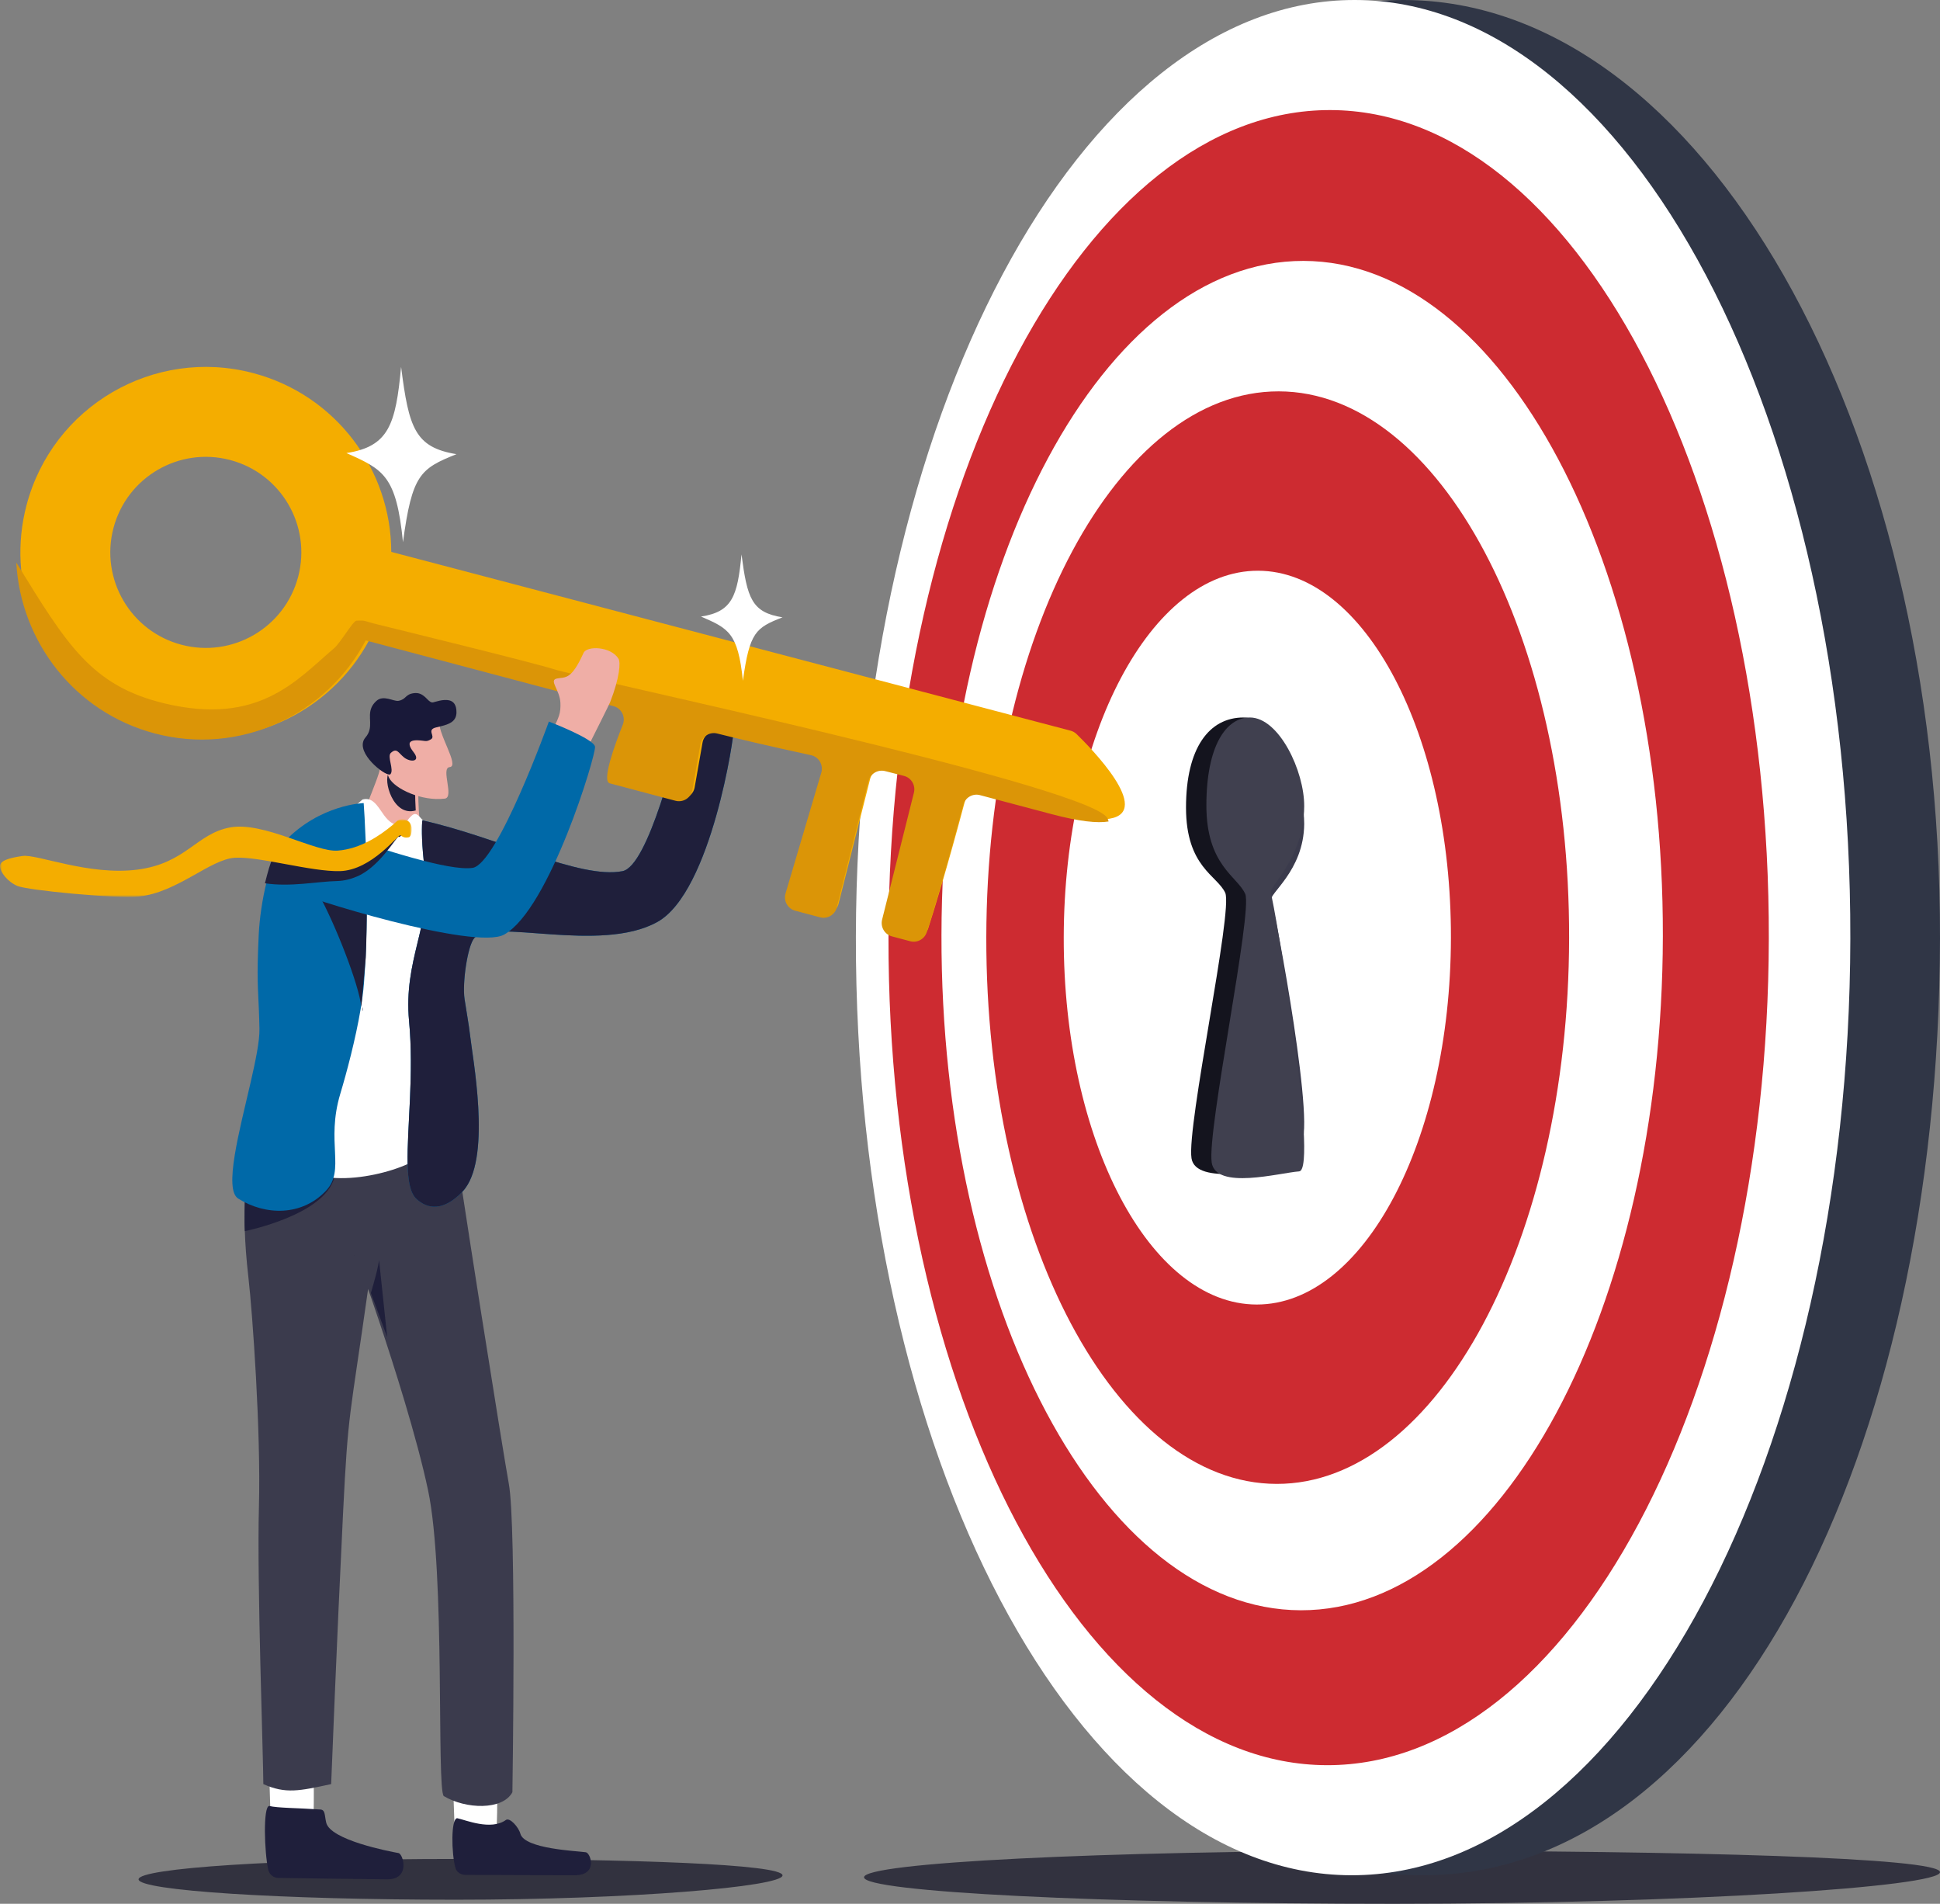
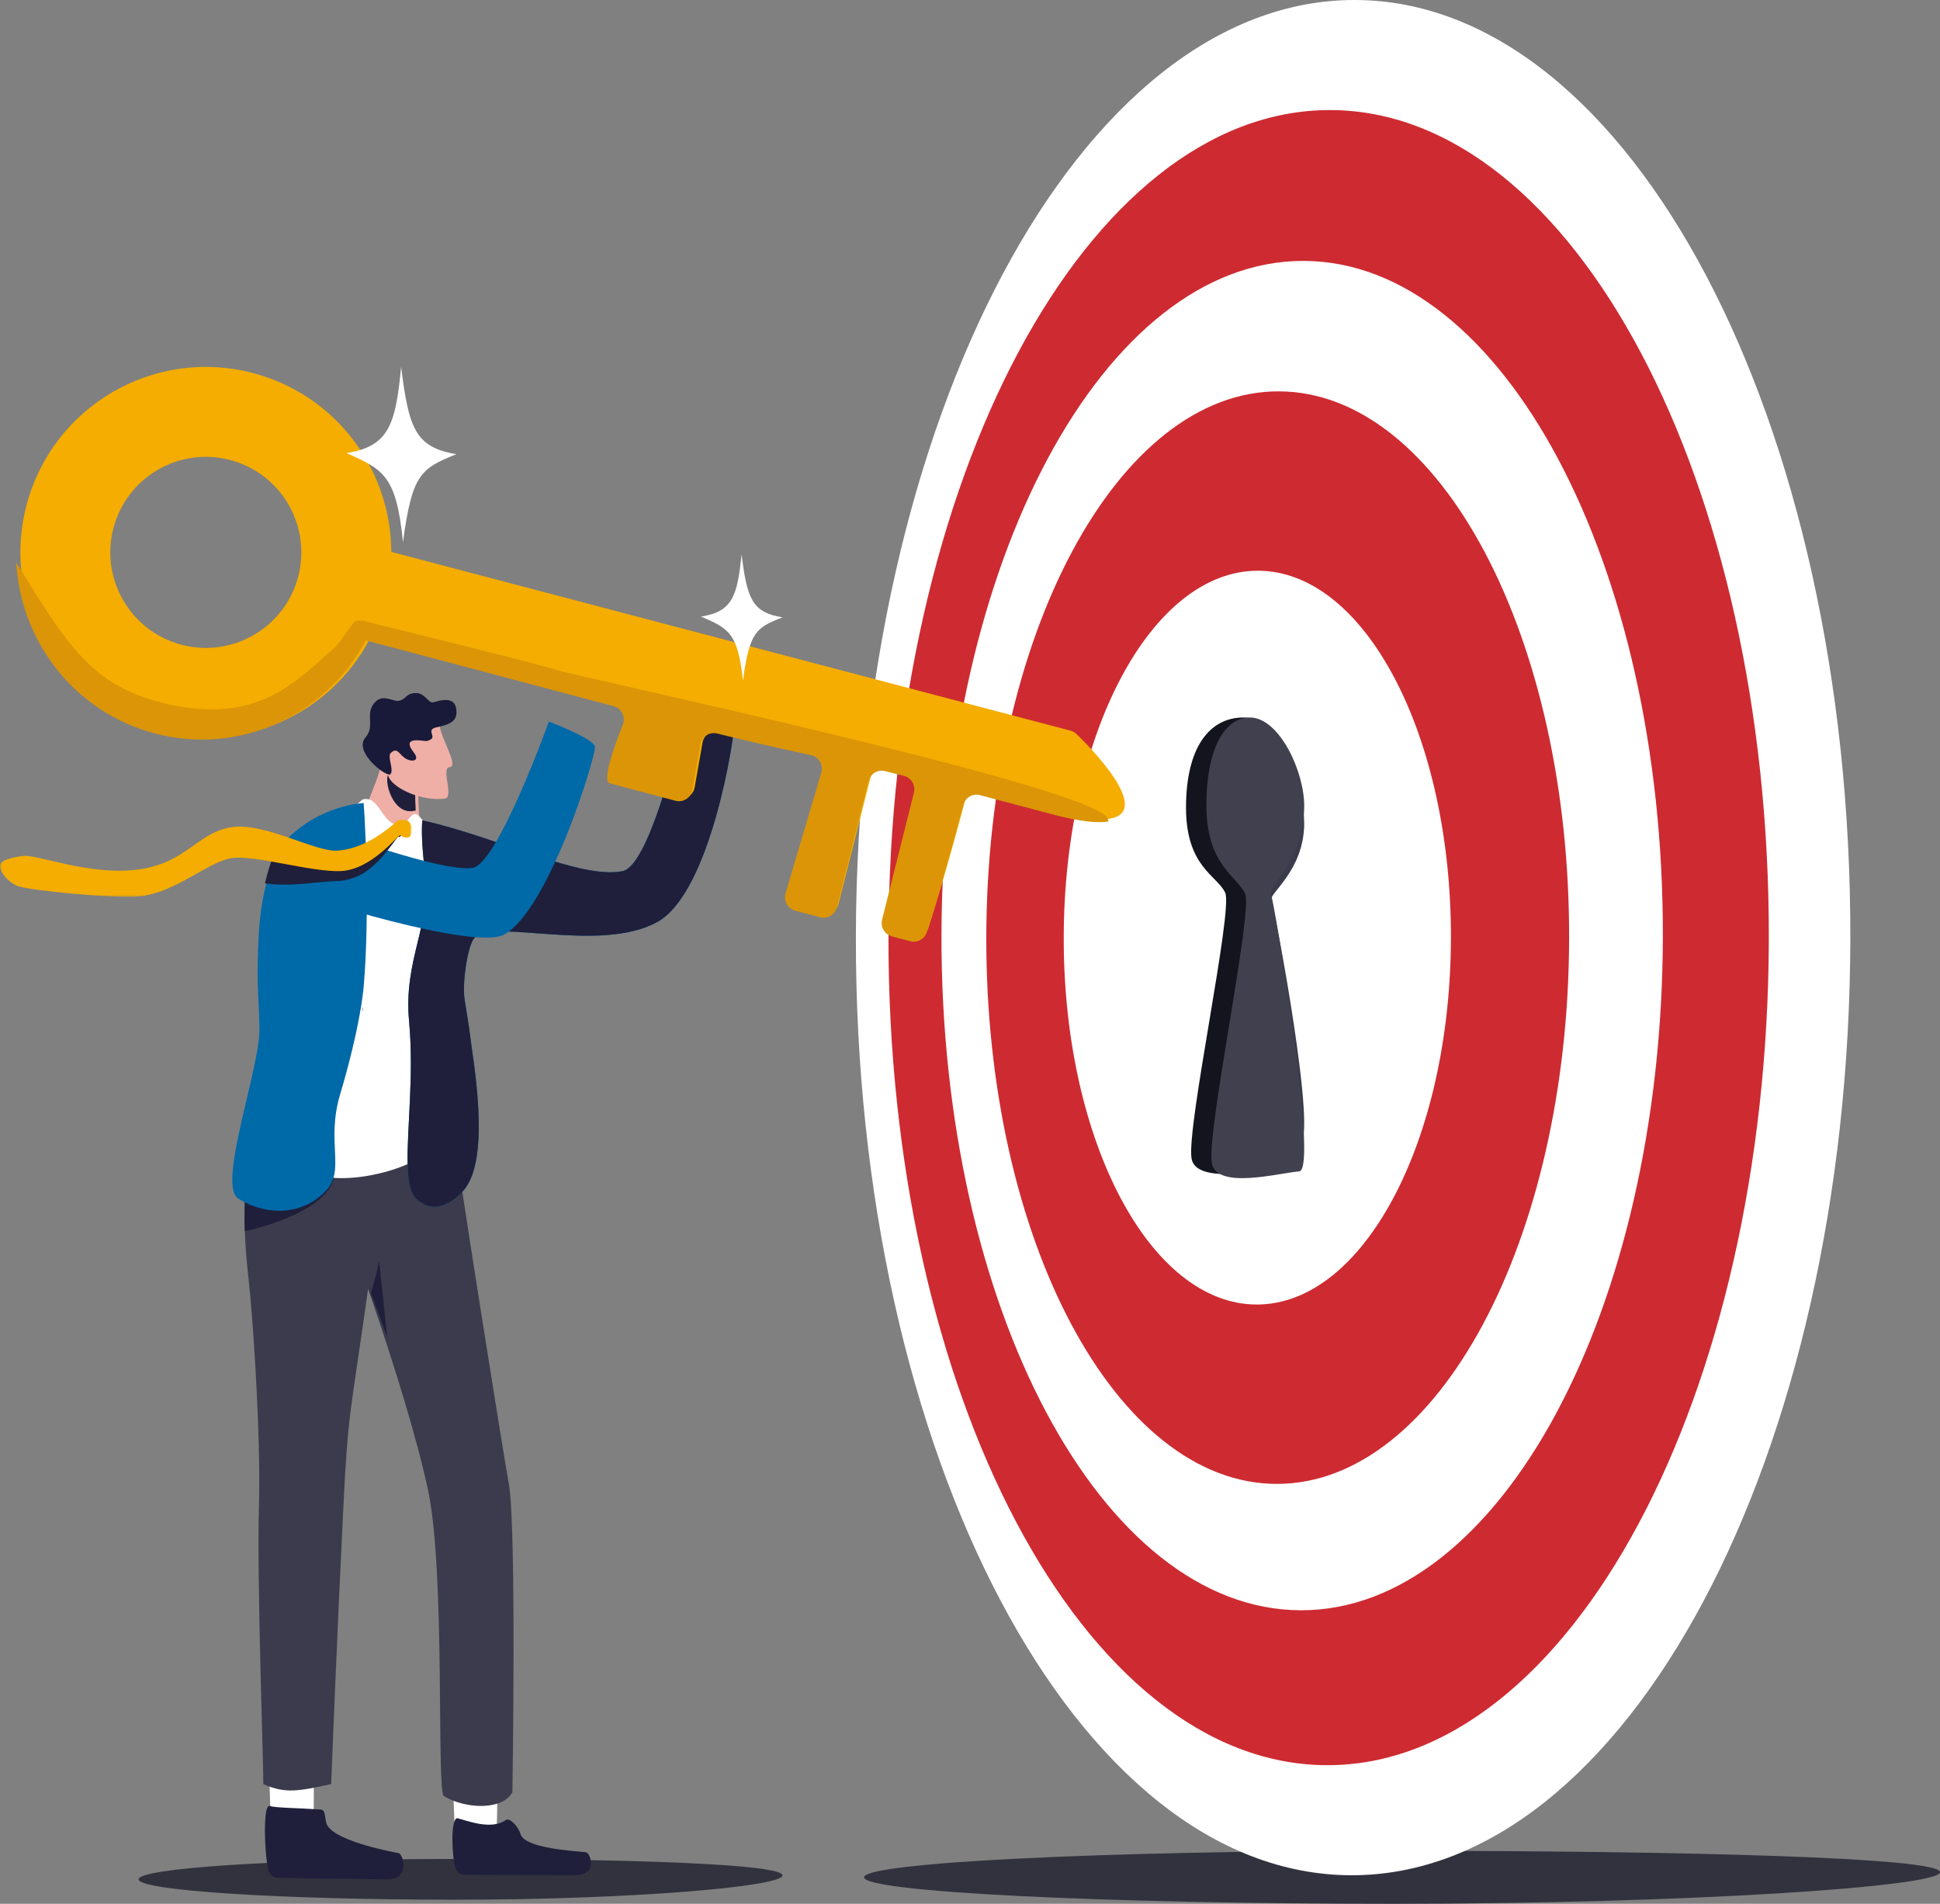
<svg xmlns="http://www.w3.org/2000/svg" xmlns:xlink="http://www.w3.org/1999/xlink" width="476px" height="467px" viewBox="0 0 476 467" version="1.1">
  <rect x="0" y="0" width="476" height="467" fill="#808080" stroke="none" />
  <title>Group 82</title>
  <defs>
    <polygon id="path-1" points="0 0 101 0 101 19 0 19" />
  </defs>
  <g id="Page-1" stroke="none" stroke-width="1" fill="none" fill-rule="evenodd">
    <g id="CLIC-P3-PAGE" transform="translate(-194, -3017)">
      <g id="Group-82" transform="translate(194, 3017)">
        <path d="M476,459.242 C476,462.832 413.714,467 341.946,467 C270.179,467 212,464.09 212,460.5 C212,456.91 270.179,454 341.946,454 C413.714,454 476,455.652 476,459.242" id="Fill-1" fill="#32323F" />
-         <path d="M344.453,0 C417.354,0.143 476.25,103.245 476,230.285 C475.749,357.324 423.342,458.786 350.496,459.987 C268.349,461.341 211.75,356.806 212,229.766 C212.251,102.727 271.552,-0.143 344.453,0" id="Fill-3" fill="#303646" />
        <path d="M332.452,0 C399.83,0.133 454.249,103.215 454,230.241 C453.75,357.266 398.927,460.133 331.548,460 C264.17,459.867 209.751,356.785 210,229.76 C210.25,102.734 265.073,-0.133 332.452,0" id="Fill-5" fill="#FFFFFF" />
        <path d="M326.4,27 C386.046,27.117 434.22,118.098 434,230.212 C433.779,342.326 385.247,433.117 325.6,433 C265.954,432.883 217.78,341.902 218,229.788 C218.221,117.674 266.753,26.883 326.4,27" id="Fill-7" fill="#CD2B31" />
        <path d="M319.828,64 C368.705,64.096 408.18,138.27 408,229.673 C407.818,321.076 368.049,395.095 319.172,395 C270.295,394.904 230.82,320.73 231,229.327 C231.182,137.924 270.951,63.905 319.828,64" id="Fill-9" fill="#FFFFFF" />
        <path d="M313.764,96 C353.253,96.077 385.146,156.134 385,230.14 C384.853,304.146 352.723,364.077 313.235,364 C273.747,363.923 241.854,303.866 242,229.86 C242.147,155.854 274.276,95.923 313.764,96" id="Fill-11" fill="#CD2B31" />
        <path d="M308.676,140 C334.909,140.052 356.097,180.388 356,230.094 C355.902,279.8 334.557,320.052 308.324,320 C282.091,319.948 260.903,279.611 261,229.906 C261.098,180.2 282.443,139.948 308.676,140" id="Fill-13" fill="#FFFFFF" />
-         <path d="M309.089,184 C322.344,184.026 333.049,204.194 333,229.047 C332.951,253.9 322.166,274.026 308.911,274 C295.657,273.974 284.951,253.806 285,228.953 C285.049,204.1 295.834,183.974 309.089,184" id="Fill-15" fill="#FFFFFF" />
        <path d="M308.56,183 C315.639,183 320.06,194.551 319.999,202.113 C319.907,213.735 311.078,219.337 311.911,220.912 C312.744,222.488 323.571,280.322 318.782,280.638 C313.993,280.953 297.29,284.557 296.296,278.571 C295.136,271.59 306.128,224.798 304.254,221.017 C302.38,217.236 295,215.451 295,202.533 C295,189.615 300.439,183 308.56,183" id="Fill-17" fill="#3B3B4C" />
        <path d="M305.102,176 C312.464,176 317.062,189.068 316.999,197.622 C316.903,210.772 307.721,217.108 308.588,218.891 C309.454,220.673 320.713,286.102 315.733,286.459 C310.753,286.815 293.382,290.893 292.347,284.121 C291.141,276.223 302.573,223.287 300.624,219.009 C298.675,214.732 291,212.712 291,198.098 C291,183.483 296.657,176 305.102,176" id="Fill-19" fill="#14141E" />
        <path d="M306.671,176 C313.831,176 320.061,189.172 320,197.795 C319.906,211.049 310.977,217.436 311.819,219.233 C312.662,221.029 323.612,286.981 318.769,287.34 C313.925,287.699 298.31,291.99 297.304,285.164 C296.13,277.203 307.421,223.585 305.526,219.273 C303.631,214.962 296,212.31 296,197.579 C296,182.848 300.889,176 306.671,176" id="Fill-21" fill="#40404F" />
        <path d="M192,460.032 C192,462.794 154.723,466 111.771,466 C68.819,466 34,463.761 34,461 C34,458.239 68.819,456 111.771,456 C154.723,456 192,457.271 192,460.032" id="Fill-23" fill="#32323F" />
        <path d="M180.265,171.45 C179.716,172.381 178.95,174.337 178.701,175.273 C178.364,176.527 177.471,177.485 177.413,179.06 C177.397,179.451 177.386,179.855 177.377,180.279 C177.364,180.745 177.346,181.176 177.321,181.579 C177.146,184.237 176.656,185.731 176.251,188 C176.251,188 167.157,187.9 166.839,186.398 C166.643,185.475 166.323,187.459 166.827,185.482 C167.036,184.654 168.095,180.105 168.238,179.21 C168.313,178.765 168.49,177.425 168.405,177.867 C167.435,182.901 168.346,177.288 168.039,176.288 C167.116,173.267 163.459,172.568 164.068,170.604 C164.878,167.995 170.82,174.551 171.9,161.428 C172.179,158.037 179.868,157.96 181.893,162.718 C182.285,163.638 181.568,169.246 180.265,171.45" id="Fill-25" fill="#EFAEA6" />
        <path d="M93.351,188.123 C92.655,191.968 87.894,201.001 88.002,205.29 L97.846,207.882 C97.846,207.882 107.434,210.27 105.816,208.066 C103.655,205.121 104.443,206.552 103.655,204.624 C103.176,203.455 102.912,201.291 102.769,198.958 C102.579,195.797 102.61,192.329 102.645,190.633 C102.657,189.97 102.67,189.575 102.67,189.575 L102.876,188.832 L99.539,180 C99.539,180 94.115,183.904 93.351,188.123" id="Fill-27" fill="#EFAEA6" />
        <path d="M102,198.801 C101.805,195.555 101.836,191.993 101.872,190.251 L99.551,189.153 C99.551,189.153 96.412,188.582 95.426,189.645 C93.939,191.249 96.395,200.461 102,198.801" id="Fill-29" fill="#1F1F3B" />
        <path d="M121.792,448.927 C122.19,444.54 121.894,433.423 121.894,433.423 L111,433 L111.586,449.692 L118.787,455 L121.792,448.927 Z" id="Fill-31" fill="#FFFFFF" />
        <path d="M124.12,446.445 C125.085,445.753 127.236,448.182 127.68,449.813 C128.695,453.547 141.47,454.023 143.746,454.36 C144.921,454.534 146.813,460.024 140.967,460 C135.912,459.98 119.719,459.968 114.188,459.914 C113.031,459.902 112.021,459.195 111.742,458.185 C110.747,454.578 110.625,446.119 112.169,446 C114.249,446.436 120.439,449.084 124.12,446.445" id="Fill-33" fill="#1F1F3B" />
        <path d="M76.749,448.958 C77.171,444.582 76.933,433.488 76.933,433.488 L66,433 L66.5,449.66 L73.7,455 L76.749,448.958 Z" id="Fill-35" fill="#FFFFFF" />
        <path d="M78.601,443.871 C79.828,443.957 79.607,445.195 80.033,447.07 C81.009,451.363 95.509,454.147 97.775,454.555 C98.944,454.765 100.778,461.079 94.949,460.999 C89.909,460.93 73.761,460.769 68.246,460.657 C67.093,460.633 66.092,459.813 65.824,458.651 C64.868,454.504 64.51,443.122 66.05,443 C68.119,443.519 73.006,443.483 78.601,443.871" id="Fill-37" fill="#1F1F3B" />
        <path d="M60.348,307.05 C60.494,308.982 60.689,311.083 60.954,313.385 C61.948,322.014 64.043,351.12 63.531,369.609 C63.02,388.007 64.611,431.047 64.611,437.638 C70.072,440.088 73.453,439.325 81.255,437.638 C81.255,437.638 82.641,402.127 84.178,371.037 C85.426,345.795 85.786,348.324 90.318,316.181 L90.321,316.186 C90.372,316.335 91.477,319.467 93.085,324.284 C96.526,334.568 102.273,352.538 105.028,365.547 C109.325,385.844 107.083,438.748 108.88,440.573 C114.238,443.803 123.304,444.116 125.724,439.631 C125.724,439.631 126.75,374.206 124.844,363.958 C123.553,356.991 112.649,288.712 110.215,270.37 C110.215,270.37 62.186,259.653 60.713,276.442 C60.513,278.738 60.454,280.765 60.481,282.699 C60.519,285.306 60.378,287.721 60.24,290.371 C60.015,294.699 59.793,299.642 60.348,307.05" id="Fill-39" fill="#3B3B4D" />
        <path d="M86.929,308.02 C86.929,308.02 86.933,308.029 86.936,308.046 C87.023,307.99 87.06,307.964 87.071,307.954 C87.047,307.957 86.929,308.02 86.929,308.02" id="Fill-41" fill="#1F1F3B" />
        <path d="M91,317.19 L91.003,317.195 C91.057,317.341 93.296,323.288 95,328 L93,309 C93,309 93.072,310.136 91,317.19" id="Fill-43" fill="#1F1F3B" />
        <path d="M60.079,302 C60.486,301.914 79.438,298.057 82,289 C82,289 65.525,290.351 60.254,290.889 C60.024,295.022 59.914,299.661 60.079,302" id="Fill-45" fill="#1F1F3B" />
        <path d="M88.927,196.129 C93.123,194.966 93.533,202.045 97.764,202.388 C99.998,202.568 99.504,201.574 100.559,200.524 C101.209,199.877 101.818,199.151 102.844,200.226 C123.725,222.102 101.982,277.255 104.64,281.104 C106.813,284.252 89.143,291.122 78.044,288.359 C62.824,284.569 63.749,267.693 64.19,264.469 C64.631,261.245 74.435,206.461 74.435,206.461 C74.435,206.461 82.145,202.298 88.927,196.129" id="Fill-47" fill="#FFFFFF" />
        <path d="M100.013,285.483 C100.104,289.626 100.644,292.686 102.193,294.107 C104.97,296.657 108.819,297.147 113.469,292.306 C113.731,292.034 113.974,291.742 114.203,291.427 C120.445,282.929 115.953,259.476 115.309,253.749 C115.047,251.439 114.478,248.325 113.987,245.097 C113.382,241.083 114.735,232.027 116.343,230.149 C120.67,225.085 147.179,233.967 161.273,226.168 C174.612,218.787 180.273,179.724 179.99,179.007 C179.448,177.633 167.575,178.064 167.575,178.064 C166.069,183.381 159.118,212.458 152.725,213.698 C142.223,215.737 122.191,205.339 103.628,201.239 C103.628,201.239 103.531,201.913 103.522,203.438 C103.509,204.7 103.557,206.543 103.768,209.071 C103.887,210.547 104.065,212.26 104.321,214.226 C105.918,226.636 98.955,235.464 100.369,250.476 C100.977,256.952 100.854,263.476 100.595,269.455 C100.327,275.578 99.922,281.132 100.013,285.483" id="Fill-49" fill="#0069A8" />
        <path d="M100.013,285.483 C100.104,289.626 100.644,292.686 102.193,294.107 C104.97,296.657 108.819,297.147 113.469,292.306 C113.731,292.034 113.974,291.742 114.203,291.427 C120.445,282.929 115.953,259.476 115.309,253.749 C115.047,251.439 114.478,248.325 113.987,245.097 C113.382,241.083 114.735,232.027 116.343,230.149 C120.67,225.085 147.179,233.967 161.273,226.168 C174.612,218.787 180.273,179.724 179.99,179.007 C179.448,177.633 167.575,178.064 167.575,178.064 C166.069,183.381 159.118,212.458 152.725,213.698 C142.223,215.737 122.191,205.339 103.628,201.239 C103.628,201.239 103.531,201.913 103.522,203.438 C103.509,204.7 103.557,206.543 103.768,209.071 C103.887,210.547 104.065,212.26 104.321,214.226 C105.918,226.636 98.955,235.464 100.369,250.476 C100.977,256.952 100.854,263.476 100.595,269.455 C100.327,275.578 99.922,281.132 100.013,285.483" id="Fill-51" fill="#1F1F3B" />
        <path d="M90,221.129 C90,225.427 89.922,229.943 89.72,234.38 C89.616,236.731 89.476,239.063 89.294,241.328 C89.144,243.198 88.868,245.254 88.51,247.394 C88.503,247.435 88.497,247.474 88.49,247.512 C88.487,247.538 88.481,247.56 88.477,247.583 C87.244,254.896 85.051,263.14 83.506,268.266 C79.891,280.292 84.837,286.964 79.95,292.119 C74.054,298.336 65.146,298.211 58.45,294.015 C54.858,291.769 58.739,277.447 61.466,265.623 L61.469,265.623 C62.712,260.225 63.717,255.349 63.659,252.378 C63.626,250.563 63.574,249.062 63.519,247.737 L63.519,247.734 C63.47,246.56 63.418,245.52 63.373,244.516 C63.252,241.992 63.164,239.692 63.239,236.003 C63.275,234.197 63.35,232.061 63.473,229.401 C63.867,221.299 66.177,210.216 69.851,206.383 C78.59,197.263 89.232,197 89.232,197 C89.479,200.147 90.003,209.911 90,221.129" id="Fill-53" fill="#0069A8" />
        <path d="M94,179.114 C94,179.114 94.055,180.799 94.208,182.921 C94.393,185.523 94.723,188.781 95.273,190.385 C95.314,190.506 95.366,190.624 95.426,190.743 C96.845,193.564 103.548,196.588 109.136,195.901 C111.538,195.607 108.064,188.363 110.331,188.173 C111.636,188.062 110.807,185.879 109.756,183.374 C109.022,181.616 108.18,179.704 107.887,178.238 C107.871,178.156 107.857,178.076 107.845,178 L94,179.114 Z" id="Fill-55" fill="#EFAEA6" />
        <path d="M89.667,180.908 C89.356,181.271 89.162,181.661 89.071,182.072 C88.237,185.685 95.055,190.737 95.794,189.91 L95.795,189.907 C96.755,188.832 94.914,185.562 95.904,184.678 C97.398,183.344 97.718,184.678 99.169,185.82 C100.717,187.039 103.368,186.904 101.444,184.461 C100.932,183.807 100.649,183.297 100.543,182.899 C100.242,181.801 101.274,181.554 102.514,181.596 C104.386,181.659 104.48,182.087 105.725,181.36 C106.97,180.63 104.569,179.042 106.957,178.448 C107.411,178.333 107.873,178.23 108.328,178.112 C110.132,177.656 111.765,177.046 111.977,175.137 C111.991,175.005 111.998,174.867 112,174.721 C112.004,173.817 111.83,173.166 111.532,172.702 C111.418,172.524 111.283,172.374 111.134,172.246 L111.131,172.245 C110.043,171.332 108.142,171.757 106.694,172.173 C106.58,172.205 106.473,172.237 106.366,172.269 C106.087,172.351 105.839,172.295 105.599,172.157 C104.643,171.607 103.799,169.74 101.552,170.031 C99.348,170.313 99.717,171.575 97.76,171.914 C96.58,172.118 94.083,170.365 92.35,171.94 C91.775,172.461 91.406,172.981 91.17,173.505 C90.071,175.927 91.825,178.402 89.667,180.908" id="Fill-57" fill="#191939" />
-         <path d="M89.749,234.882 C89.284,239.742 88.832,244.635 88.648,247 C88.157,241.744 82.218,226.508 78,219 L90,221.479 C90,225.826 89.93,230.395 89.749,234.882" id="Fill-59" fill="#1F1F3B" />
        <path d="M272.235,200.832 C269.502,201.282 265.084,200.835 258.352,199.065 C250.065,196.883 244.469,195.413 240.771,194.438 C238.985,193.968 237.154,195.036 236.678,196.822 C232.401,212.86 229.27,223.003 227.767,227.672 C227.223,229.368 225.444,230.343 223.719,229.889 L219.236,228.708 C217.456,228.241 216.385,226.426 216.835,224.641 L224.617,193.849 C225.07,192.05 223.983,190.226 222.184,189.772 L217.579,188.61 C215.78,188.153 213.955,189.244 213.501,191.04 L205.765,221.658 C205.308,223.469 203.464,224.557 201.659,224.084 L195.576,222.481 C193.742,221.999 192.671,220.094 193.214,218.276 L201.958,188.99 C202.518,187.111 201.356,185.154 199.441,184.746 C188.831,182.487 180.783,180.553 176.487,179.488 C174.598,179.018 172.709,180.247 172.374,182.165 L170.443,193.141 C170.102,195.075 168.181,196.304 166.282,195.805 C161.194,194.467 152.184,192.095 150.198,191.571 C148.216,191.053 151.382,182.368 153.4,177.348 C154.153,175.475 153.088,173.364 151.138,172.852 L90.512,156.901 L85.07,155.469 L79.503,154.002 C77.418,153.455 76.382,151.106 77.389,149.195 L78.991,146.144 C79.361,145.443 79.471,144.635 79.3,143.859 L78.113,138.463 C77.936,137.658 78.061,136.819 78.464,136.098 L79.802,133.717 C80.552,132.381 82.107,131.722 83.584,132.111 L95.857,135.342 L262.67,179.233 C263.23,179.381 263.742,179.668 264.157,180.073 C267.575,183.397 283.012,199.068 272.235,200.832" id="Fill-61" fill="#F4AD00" />
        <path d="M27.838,129.537 C31.131,117.023 43.948,109.545 56.462,112.838 C68.977,116.134 76.455,128.95 73.162,141.464 C69.866,153.978 57.052,161.456 44.538,158.16 C32.023,154.867 24.545,142.051 27.838,129.537 M62.075,91.508 C37.775,85.116 12.901,99.628 6.508,123.924 C5.268,128.641 4.814,133.38 5.068,138.001 C6.118,157.184 19.342,174.337 38.925,179.493 C59.733,184.963 80.962,175.114 90.648,156.91 C91.627,155.067 92.491,153.14 93.219,151.133 C93.702,149.815 94.128,148.462 94.492,147.077 C95.526,143.146 96.012,139.202 96,135.323 C95.935,115.219 82.448,96.87 62.075,91.508" id="Fill-63" fill="#F4AD00" />
        <path d="M89.025,247 C89.07,247.281 89.074,247.523 89.042,247.713 C89.035,247.742 89.029,247.769 89.022,247.795 C89.019,247.813 89.013,247.828 89.009,247.844 C88.9,248.236 88.922,247.866 89.025,247" id="Fill-65" fill="#1F1F3B" />
        <path d="M272,201.51 C269.26,201.965 264.828,201.513 258.075,199.723 C249.764,197.518 244.151,196.031 240.442,195.045 C238.651,194.57 236.814,195.65 236.337,197.456 C232.047,213.671 228.906,223.925 227.399,228.646 C226.853,230.361 225.069,231.346 223.338,230.888 L218.842,229.694 C217.057,229.222 215.982,227.387 216.434,225.581 L224.239,194.45 C224.694,192.631 223.603,190.786 221.799,190.328 L217.18,189.153 C215.376,188.691 213.545,189.794 213.09,191.609 L205.331,222.566 C204.873,224.397 203.023,225.497 201.212,225.019 L195.112,223.398 C193.272,222.91 192.197,220.984 192.743,219.146 L201.512,189.537 C202.074,187.637 200.909,185.659 198.988,185.246 C188.346,182.962 180.274,181.007 175.965,179.93 C174.07,179.455 172.175,180.698 171.84,182.637 L169.903,193.734 C169.561,195.689 167.634,196.932 165.73,196.428 C160.627,195.074 151.589,192.677 149.597,192.146 C147.609,191.622 150.785,182.842 152.809,177.766 C153.564,175.873 152.496,173.739 150.54,173.221 L89.732,157.094 C80.03,175.476 58.762,185.421 37.917,179.897 C18.299,174.692 5.052,157.371 4,138 C16.301,157.937 22.322,168.218 40.351,172.541 C63.528,178.099 72.846,166.78 81.938,159.046 C83.613,157.622 86.604,152.267 87.493,152.242 C90.006,152.17 88.861,152.249 92.933,153.25 C97.005,154.25 131.619,162.727 135.986,164.188 C141.331,165.974 262.681,191.727 271.354,200.231 C271.697,200.566 271.906,200.992 272,201.51" id="Fill-67" fill="#DB9507" />
-         <path d="M149.705,172.241 C149.302,173.277 136.328,199.008 135.844,199.881 C135.192,201.05 130.977,193.197 130,195.363 C130,195.363 133.371,185.289 133.437,183.707 C133.477,182.735 134.433,181.183 135.433,179.334 C135.85,178.558 136.278,177.731 136.648,176.873 C136.835,176.446 137.006,176.012 137.153,175.572 C137.486,174.59 137.553,173.487 137.504,172.41 C137.358,169.158 134.581,166.861 136.657,166.44 C138.72,166.021 140.116,166.933 143.174,160.17 C144.002,158.34 149.876,158.544 151.754,161.582 C152.296,162.457 152.078,166.146 149.705,172.241" id="Fill-69" fill="#EFAEA6" />
        <path d="M81.387,202.47 C81.779,202.834 82.654,204.609 83.158,204.776 C93.63,208.233 110.073,213.725 115.936,212.892 C122.083,212.018 134.673,177 134.673,177 C134.673,177 145.709,181.208 145.995,183.166 C146.281,185.123 134.838,223.072 123.702,229.252 C116.576,233.207 74.862,220.295 70.892,218.163 C66.923,216.03 69.554,207.424 75.472,206.138 C79.171,205.335 81.231,202.326 81.387,202.47" id="Fill-71" fill="#0069A8" />
        <path d="M97.796,205.274 C97.39,205.001 93.231,212.592 87.663,214.973 C86.126,215.632 84.474,216.071 82.757,216.113 C77.73,216.237 71.31,217.619 65,216.668 C66.709,210 66.703,211.021 68.709,207.533 C73.279,209.051 79.609,211.445 82.237,211.247 C84.184,211.1 86.026,210.63 87.735,209.973 C90.95,208.74 93.692,206.843 95.769,205.186 C96.828,204.341 96.993,203.011 98.258,203 C99.935,202.984 98.318,205.623 97.796,205.274" id="Fill-73" fill="#1F1F3B" />
        <g id="Group-77" transform="translate(0, 201)">
          <mask id="mask-2" fill="white">
            <use xlink:href="#path-1" />
          </mask>
          <g id="Clip-76" />
          <path d="M100.989,2.058 C100.944,1.272 100.396,-0.015 98.73,0 C97.475,0.012 97.37,0.516 96.318,1.39 C93.158,4.016 88.445,7.217 82.877,7.655 C77.309,8.093 64.654,0.441 56.41,1.977 C48.166,3.512 45.617,10.788 33.72,12.319 C21.822,13.851 9.071,8.472 5.561,8.968 C2.051,9.463 -0.078,10.164 0.002,11.549 C0.082,12.934 1.815,15.274 4.273,16.327 C6.73,17.381 28.422,19.492 34.156,18.896 C43.517,17.922 51.608,9.758 57.637,9.405 C63.666,9.051 76.328,12.865 83.395,12.684 C91.276,12.481 97.741,3.538 98.259,3.899 C98.776,4.26 99.255,4.61 100.267,4.387 C100.963,4.234 101.034,2.845 100.989,2.058" id="Fill-75" fill="#F4AD00" mask="url(#mask-2)" />
        </g>
        <path d="M112,111.407 C101.773,109.733 100.312,104.919 98.414,90 C97.089,104.156 95.398,109.524 85,111.137 C94.07,115.174 97.257,116.639 98.875,133 C101.109,116.43 103.101,114.965 112,111.407" id="Fill-78" fill="#FFFFFF" />
        <path d="M192,151.433 C184.425,150.226 183.343,146.756 181.937,136 C180.955,146.205 179.702,150.075 172,151.239 C178.719,154.149 181.08,155.205 182.278,167 C183.933,155.054 185.408,153.998 192,151.433" id="Fill-80" fill="#FFFFFF" />
      </g>
    </g>
  </g>
</svg>